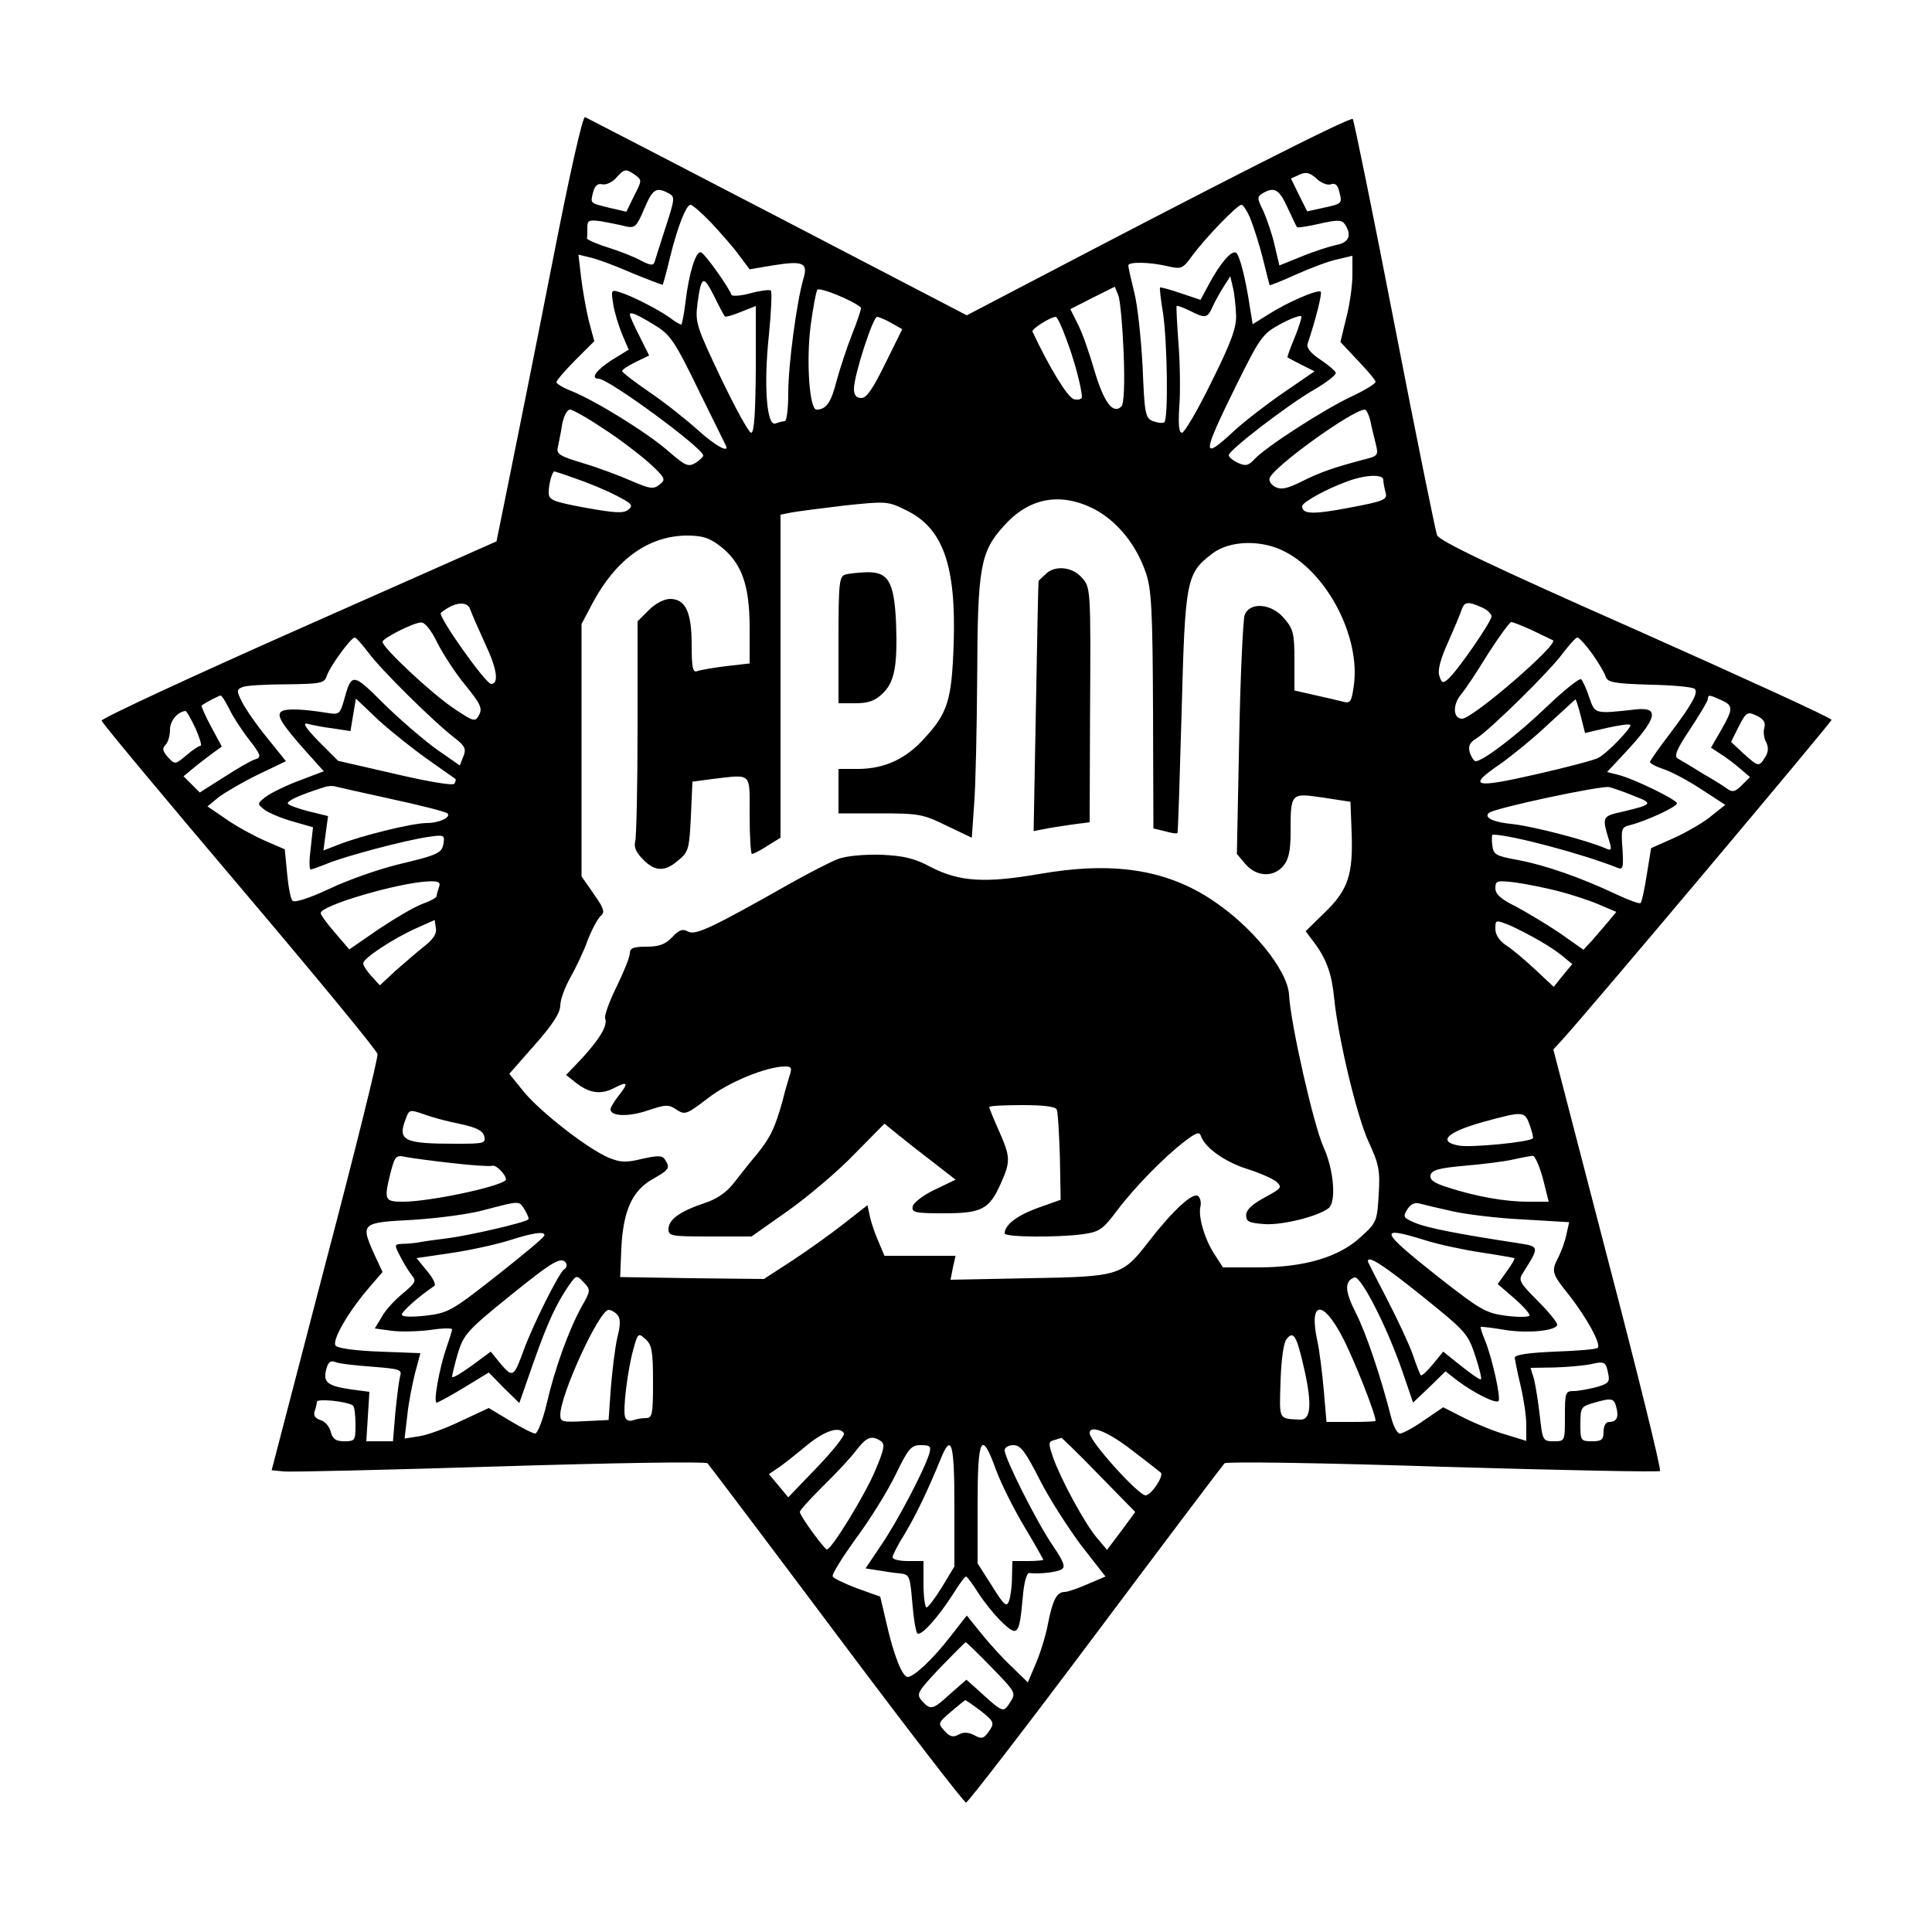
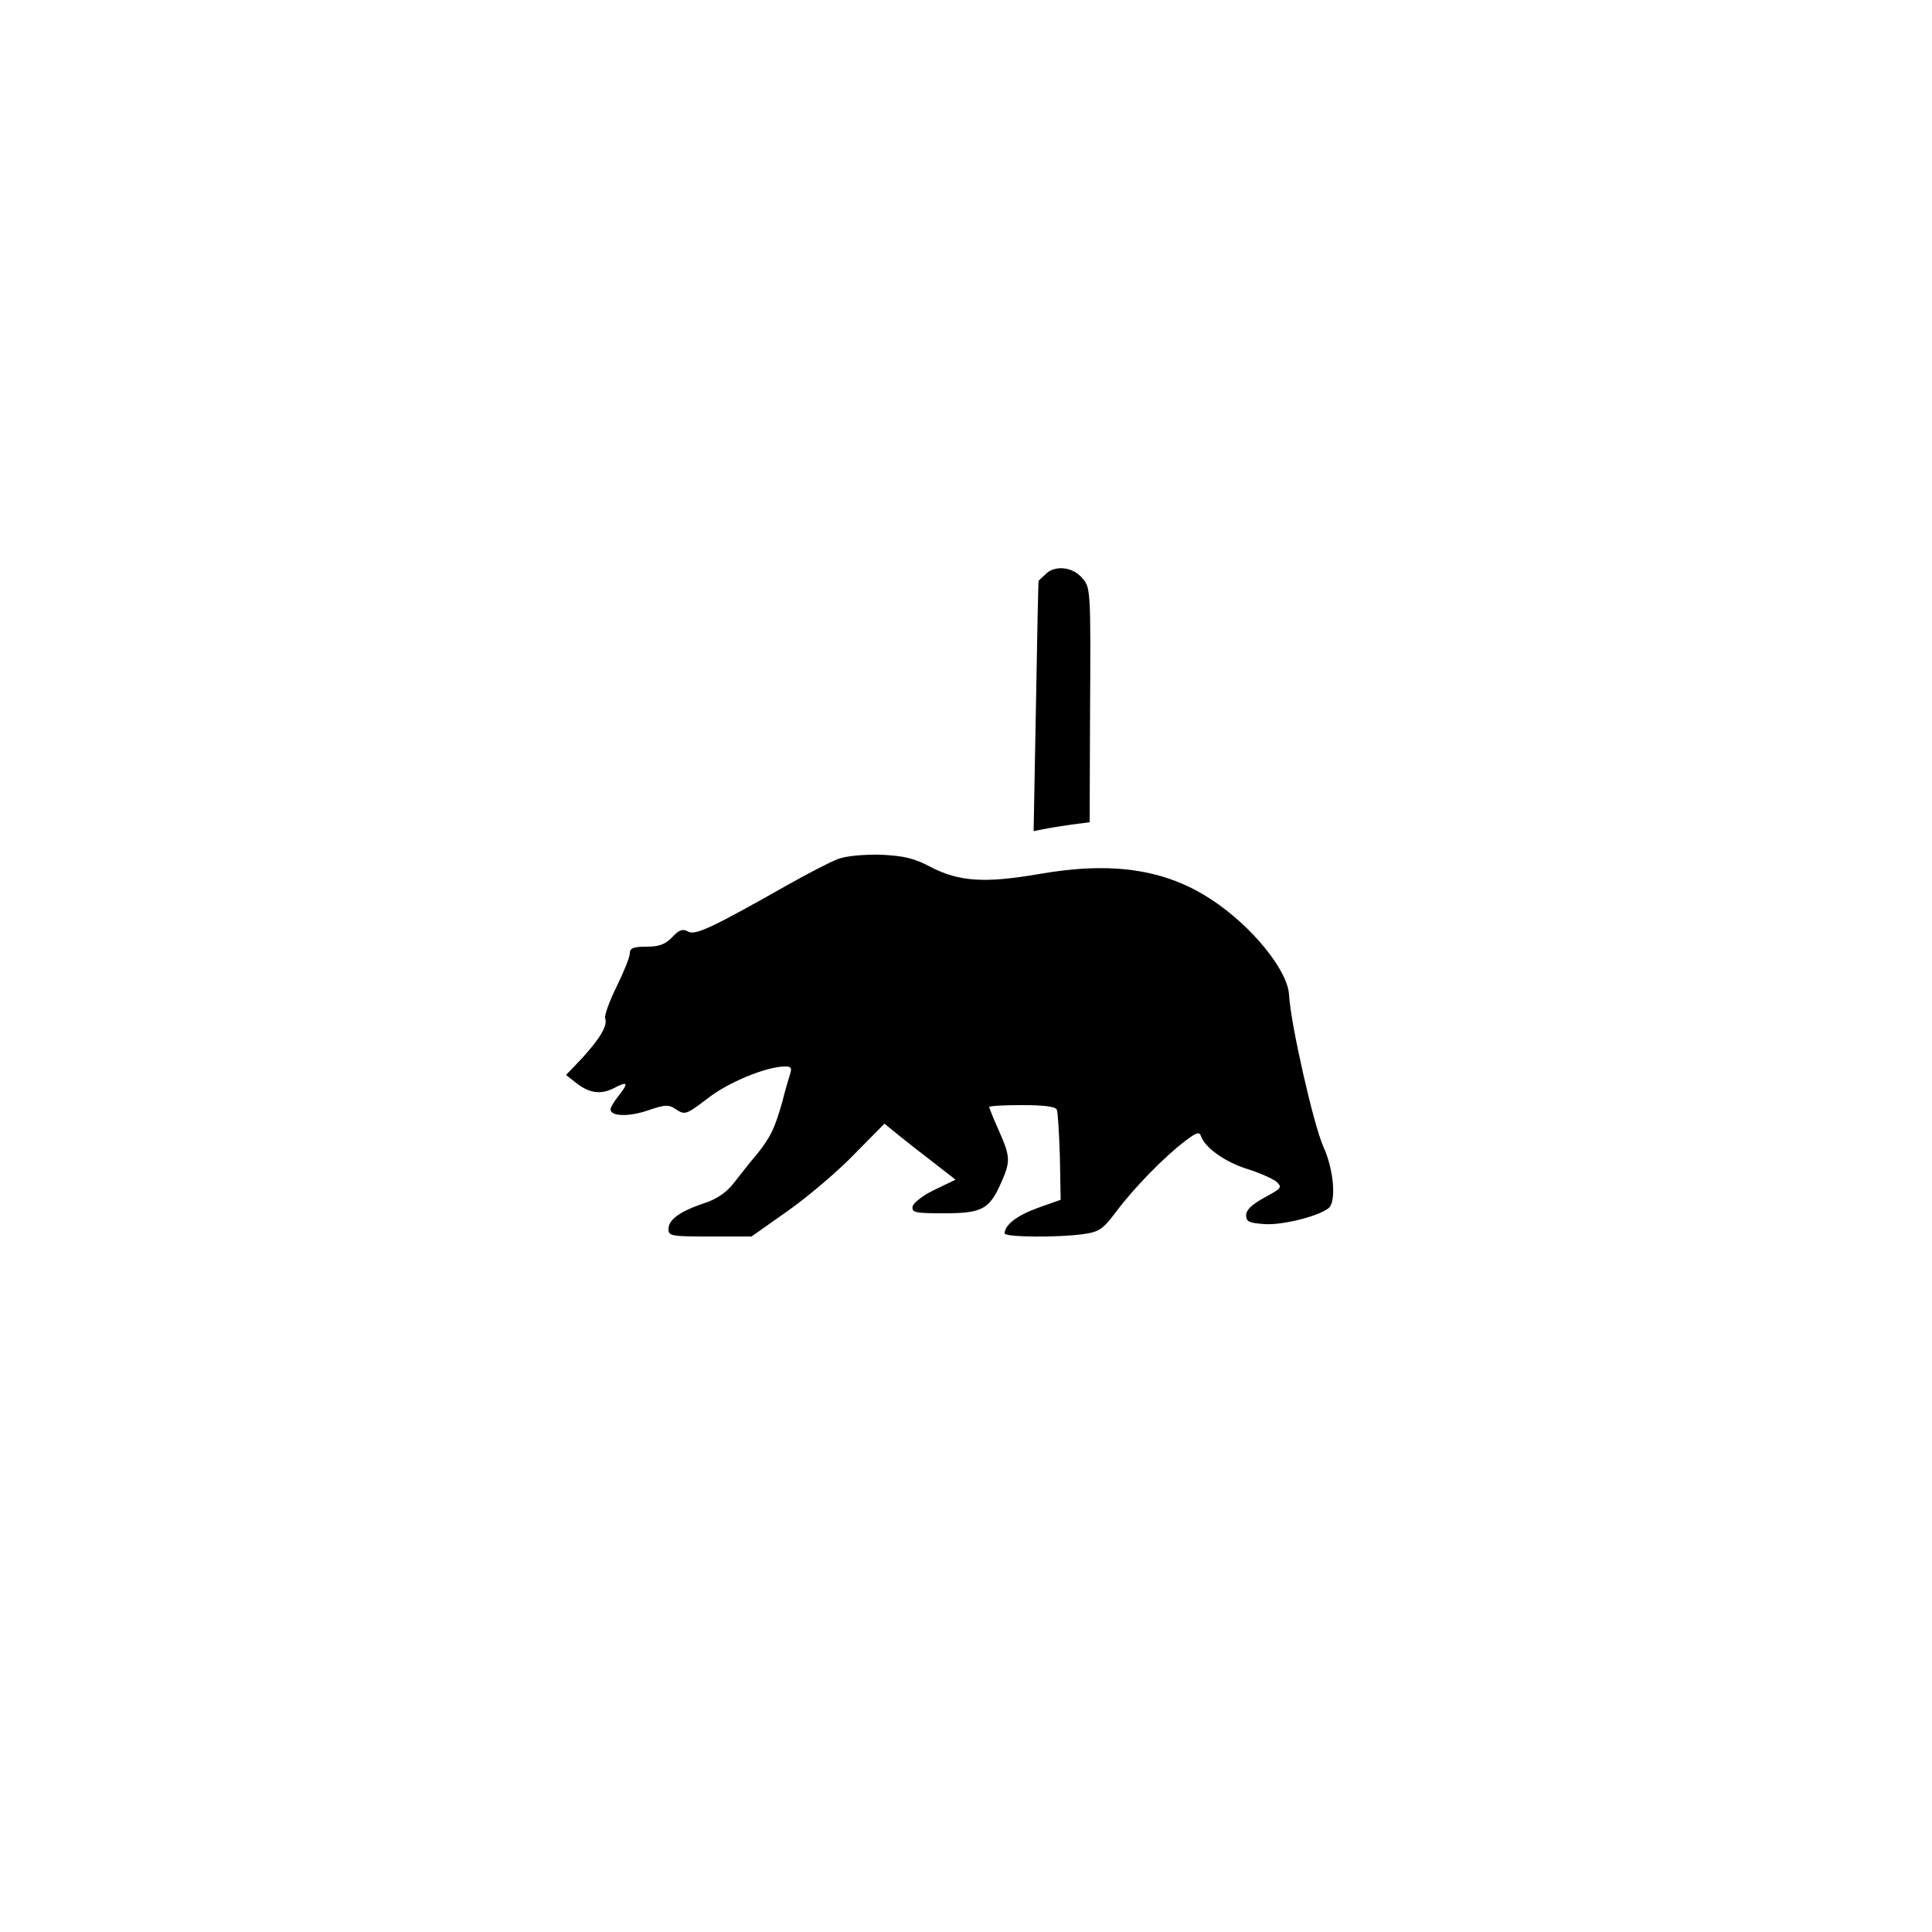
<svg xmlns="http://www.w3.org/2000/svg" version="1.0" width="500pt" height="500pt" viewBox="0 0 500 500" preserveAspectRatio="xMidYMid meet">
  <g transform="translate(0,500) scale(0.1,-0.1)" fill="#000000" stroke="none">
-     <path d="M1426 4303 c-43 -219 -93 -467 -110 -551 l-31 -153 -512 -227 c-282 -125 -512 -232 -510 -237 1 -6 162 -199 357 -429 195 -230 356 -425 357 -434 2 -9 -59 -255 -136 -547 l-138 -530 31 -3 c17 -2 269 4 560 13 291 9 532 13 537 8 4 -4 155 -204 334 -443 179 -239 330 -435 335 -435 5 0 156 196 335 435 179 239 330 439 334 443 5 5 259 1 565 -9 306 -9 559 -14 562 -11 4 3 -57 250 -135 548 l-141 543 23 25 c67 73 697 822 697 828 0 5 -228 109 -506 233 -371 164 -509 230 -515 245 -4 11 -54 256 -110 545 -56 289 -105 528 -108 532 -6 7 -363 -175 -842 -426 l-157 -82 -488 254 c-269 140 -494 256 -500 259 -6 2 -39 -142 -88 -394z m218 244 c18 -13 17 -15 -3 -54 l-20 -41 -43 10 c-53 13 -50 11 -43 41 5 17 12 23 24 20 9 -2 25 5 35 16 22 25 26 25 50 8z m1800 -24 c11 4 18 -1 22 -19 8 -31 8 -31 -42 -42 l-41 -9 -21 42 -21 43 22 10 c17 8 27 5 44 -10 12 -12 29 -18 37 -15z m-1714 -23 c17 -9 17 -13 -7 -87 -14 -43 -27 -84 -29 -91 -3 -10 -11 -9 -36 4 -18 10 -57 25 -86 34 -29 9 -53 20 -53 23 1 4 1 17 1 28 0 19 4 21 38 16 20 -4 48 -9 62 -13 23 -5 28 0 47 45 22 52 31 58 63 41z m1602 -37 c13 -27 23 -50 25 -51 1 -2 27 2 58 9 48 11 58 10 66 -2 18 -28 10 -47 -23 -53 -18 -4 -59 -17 -90 -30 l-57 -23 -12 51 c-6 28 -20 68 -29 89 -17 34 -17 38 -2 47 30 17 42 11 64 -37z m-1491 -40 c25 -27 58 -64 72 -84 l27 -36 59 10 c80 13 93 7 80 -35 -17 -59 -39 -221 -39 -295 0 -40 -4 -73 -9 -73 -5 0 -16 -3 -24 -6 -23 -8 -31 99 -17 230 6 59 8 111 5 114 -3 3 -27 0 -53 -7 -25 -7 -48 -8 -49 -4 -7 20 -69 107 -79 110 -13 4 -31 -53 -40 -129 -4 -32 -9 -58 -11 -58 -3 0 -17 8 -31 19 -32 22 -98 56 -129 65 -21 7 -22 5 -16 -31 3 -21 14 -56 23 -78 l17 -40 -44 -27 c-39 -25 -56 -48 -34 -48 26 0 271 -180 271 -199 0 -3 -9 -12 -20 -19 -19 -11 -26 -8 -71 31 -55 48 -188 130 -250 155 -21 8 -39 19 -39 23 0 4 22 30 49 57 l49 49 -14 52 c-7 29 -16 79 -20 112 l-7 60 29 -7 c16 -3 65 -21 108 -40 44 -18 81 -32 81 -31 1 1 10 33 19 71 20 81 42 136 53 136 5 0 29 -21 54 -47z m1395 11 c8 -20 23 -66 32 -102 9 -37 17 -68 18 -70 1 -1 32 11 69 28 38 17 86 35 107 39 l38 9 0 -50 c0 -27 -7 -77 -16 -111 l-15 -62 45 -48 c25 -26 46 -51 46 -55 0 -5 -28 -22 -62 -38 -71 -33 -224 -132 -251 -162 -16 -17 -23 -19 -43 -10 -13 6 -24 15 -24 20 0 13 154 131 220 169 33 19 58 39 57 44 -2 6 -20 21 -41 35 -24 16 -35 30 -32 40 22 66 38 131 34 135 -7 7 -86 -27 -136 -59 l-40 -25 -7 42 c-11 75 -27 137 -36 143 -12 7 -41 -27 -70 -81 l-22 -41 -51 17 c-28 10 -52 16 -54 15 -1 -2 2 -32 8 -67 11 -74 14 -276 3 -282 -5 -3 -17 -1 -29 3 -20 8 -22 18 -27 142 -4 73 -13 160 -22 193 -8 33 -15 63 -15 68 0 10 56 9 102 -2 35 -8 39 -7 64 28 35 47 116 131 127 131 4 0 15 -16 23 -36z m-1360 -253 c2 -2 20 3 42 12 l38 15 0 -164 c-1 -112 -4 -164 -12 -164 -6 0 -41 64 -78 141 -64 135 -67 144 -61 193 10 73 15 75 43 20 13 -27 26 -51 28 -53z m1323 3 c1 -32 -13 -71 -64 -173 -35 -72 -70 -131 -76 -131 -8 0 -10 20 -7 68 3 37 2 110 -2 162 -4 52 -6 96 -5 98 2 2 17 -4 34 -12 41 -21 46 -20 60 12 7 15 20 38 29 52 l16 25 7 -30 c4 -16 7 -49 8 -71z m-971 20 c2 -1 -8 -32 -22 -67 -14 -35 -32 -90 -41 -123 -14 -56 -27 -74 -52 -74 -18 0 -27 125 -15 218 6 45 14 87 17 92 5 8 94 -28 113 -46z m680 -117 c3 -81 1 -132 -6 -139 -21 -21 -45 10 -69 91 -13 45 -32 100 -43 121 l-20 40 57 29 58 29 9 -22 c5 -11 11 -79 14 -149z m-1208 68 c35 -22 49 -43 107 -163 37 -75 69 -140 71 -144 12 -23 -27 -2 -73 40 -29 26 -84 70 -124 97 -39 27 -71 51 -71 55 0 3 16 14 35 23 l35 17 -25 50 c-14 27 -25 52 -25 56 0 9 22 -1 70 -31z m1650 -30 c-11 -26 -19 -49 -18 -50 2 -1 18 -10 36 -19 l34 -17 -80 -55 c-44 -30 -102 -75 -128 -99 -85 -79 -84 -64 4 115 64 129 69 136 117 162 28 15 51 23 53 19 1 -4 -7 -29 -18 -56z m-1043 39 l28 -16 -44 -89 c-32 -65 -48 -89 -62 -89 -13 0 -19 7 -19 24 0 34 49 186 60 186 4 0 21 -7 37 -16z m452 -40 c21 -54 40 -127 41 -151 0 -6 -9 -9 -21 -6 -16 5 -62 79 -107 175 -3 6 45 37 60 38 4 0 16 -25 27 -56z m-1198 -233 c41 -26 94 -67 119 -89 42 -39 44 -43 27 -56 -16 -13 -25 -11 -72 9 -29 13 -85 34 -125 46 -63 19 -71 24 -66 43 2 11 8 38 11 59 4 20 13 37 20 37 7 0 46 -22 86 -49z m1985 22 c3 -16 10 -43 14 -60 8 -32 7 -33 -33 -43 -75 -20 -111 -32 -160 -57 -37 -18 -52 -21 -67 -13 -11 6 -17 16 -14 23 12 31 214 176 246 177 4 0 10 -12 14 -27z m-2055 -152 c30 -10 76 -29 103 -43 41 -21 46 -26 32 -37 -12 -10 -33 -9 -111 5 -86 16 -95 20 -95 40 0 21 9 54 15 54 1 0 26 -8 56 -19z m2089 -3 c0 -7 3 -22 6 -33 5 -18 -4 -22 -94 -39 -95 -18 -122 -17 -122 4 0 10 63 45 119 65 47 17 91 18 91 3z m-751 -74 c61 -31 112 -93 137 -168 14 -41 17 -99 18 -354 l1 -306 29 -7 c17 -5 31 -7 33 -5 2 1 6 142 11 312 9 344 12 360 79 411 45 35 129 37 189 5 110 -57 194 -220 178 -344 -6 -44 -9 -49 -28 -44 -12 3 -45 11 -73 17 l-53 12 0 78 c0 69 -3 81 -26 108 -33 40 -90 44 -103 9 -4 -13 -11 -157 -14 -320 l-6 -298 22 -26 c29 -34 74 -35 99 -4 13 16 18 39 18 84 0 105 0 104 83 92 l72 -11 3 -80 c4 -108 -9 -148 -69 -206 l-50 -49 24 -32 c31 -42 44 -81 50 -143 10 -100 58 -302 88 -368 28 -60 31 -77 27 -139 -4 -67 -5 -72 -45 -108 -56 -53 -146 -80 -267 -80 l-91 0 -22 34 c-26 40 -43 99 -36 125 2 10 -1 22 -7 26 -14 9 -66 -39 -127 -118 -69 -89 -75 -91 -310 -95 l-203 -4 6 31 7 31 -92 0 -92 0 -16 38 c-9 20 -19 50 -22 65 l-6 28 -60 -47 c-33 -26 -93 -69 -134 -96 l-74 -48 -186 2 -186 3 3 75 c5 97 28 149 82 179 42 24 45 28 31 50 -7 11 -18 11 -59 2 -41 -10 -55 -10 -87 3 -54 23 -175 117 -219 170 l-38 47 66 75 c46 52 66 83 66 102 0 15 12 47 26 72 14 25 35 68 45 97 11 28 26 56 34 63 11 9 8 19 -18 56 l-32 46 0 326 0 327 28 53 c60 113 143 174 242 176 42 0 59 -5 87 -26 57 -43 78 -101 78 -212 l0 -93 -61 -7 c-33 -4 -67 -10 -75 -13 -11 -4 -14 9 -14 69 0 84 -16 118 -56 118 -15 0 -38 -12 -55 -29 l-29 -29 0 -274 c0 -150 -3 -283 -6 -295 -4 -15 2 -29 20 -47 31 -32 57 -33 92 -2 26 21 28 30 32 113 l4 90 52 7 c104 12 96 19 96 -94 0 -55 3 -100 6 -100 4 0 22 9 40 21 l34 21 0 418 0 418 30 6 c17 3 79 11 138 18 105 11 110 11 156 -12 97 -46 131 -144 124 -349 -5 -142 -15 -176 -75 -241 -48 -54 -103 -79 -170 -80 l-53 0 0 -57 0 -58 108 0 c100 0 111 -2 172 -32 l65 -31 6 86 c4 48 7 198 8 333 1 281 8 321 69 388 64 72 144 88 231 45z m-1612 -261 c3 -10 21 -50 39 -90 30 -63 36 -103 15 -103 -14 0 -139 176 -130 184 34 28 68 32 76 9z m2618 5 c14 -6 25 -17 25 -23 0 -14 -90 -144 -113 -163 -13 -11 -16 -10 -22 9 -5 14 3 44 23 88 16 36 32 74 35 84 7 20 17 21 52 5z m-2703 -92 c15 -29 47 -79 73 -110 38 -47 44 -59 35 -76 -10 -19 -13 -19 -69 19 -57 39 -181 155 -181 170 0 9 80 50 100 50 9 1 27 -21 42 -53z m2835 32 c27 -13 50 -24 52 -25 16 -10 -208 -203 -235 -203 -23 0 -25 34 -5 60 12 14 44 62 72 108 29 45 56 82 60 82 5 0 30 -10 56 -22z m-3012 -59 c31 -42 167 -177 222 -219 27 -21 30 -29 22 -48 l-9 -23 -59 41 c-32 23 -93 75 -136 117 -83 83 -85 83 -105 10 -10 -35 -13 -37 -43 -32 -62 10 -106 12 -118 4 -15 -9 -1 -32 64 -105 l45 -50 -63 -24 c-35 -13 -74 -32 -87 -42 -23 -18 -23 -18 -3 -34 11 -8 44 -22 73 -30 l52 -15 -6 -55 c-4 -30 -4 -54 0 -54 4 0 23 7 43 15 45 19 204 61 261 69 40 6 43 5 40 -15 -4 -27 -12 -31 -121 -57 -48 -12 -126 -39 -174 -62 -52 -24 -90 -37 -96 -31 -5 5 -11 37 -14 71 l-6 62 -53 23 c-29 13 -75 38 -100 56 l-47 32 29 24 c16 12 62 39 101 58 l73 35 -49 61 c-28 34 -56 75 -65 93 -14 28 -14 32 2 38 9 4 61 7 114 7 86 1 97 3 103 20 7 24 63 101 73 101 4 0 20 -19 37 -41z m3165 0 c16 -23 32 -49 35 -59 5 -16 20 -19 115 -22 59 -1 112 -6 116 -11 10 -9 -7 -40 -66 -118 -27 -35 -49 -67 -50 -71 0 -3 15 -12 34 -18 19 -6 63 -29 98 -52 l63 -41 -34 -27 c-18 -16 -61 -41 -95 -57 l-63 -28 -11 -68 c-6 -38 -13 -71 -16 -74 -2 -3 -30 7 -62 22 -93 44 -185 76 -254 89 -60 11 -65 14 -68 39 -2 15 -1 27 1 27 46 0 233 -50 321 -85 16 -7 18 -3 15 48 -4 53 -3 56 21 62 42 11 120 47 120 56 0 9 -112 64 -153 74 l-28 7 44 47 c86 92 94 122 30 115 -107 -12 -105 -12 -120 31 -7 22 -17 43 -21 47 -4 4 -44 -28 -89 -71 -75 -72 -165 -141 -184 -141 -4 0 -11 10 -15 22 -5 17 -1 26 17 37 36 23 191 175 224 221 17 22 33 40 37 40 5 0 21 -18 38 -41z m-3528 -141 c8 -18 31 -54 51 -80 33 -42 34 -48 18 -53 -11 -3 -47 -24 -81 -46 l-63 -40 -21 21 -21 21 23 19 c13 11 35 28 50 39 l26 19 -28 52 c-15 28 -26 53 -24 54 8 7 43 25 49 26 3 0 12 -15 21 -32z m3863 20 c31 -14 31 -22 -1 -78 l-26 -45 23 -15 c13 -8 36 -25 51 -38 l27 -23 -21 -21 c-17 -17 -24 -19 -37 -10 -9 7 -38 25 -66 41 -27 17 -56 34 -63 38 -10 6 -3 24 32 76 25 38 46 73 46 78 0 12 4 11 35 -3z m-3347 -154 c37 -26 69 -49 71 -50 1 -2 0 -7 -3 -12 -3 -6 -67 5 -153 25 l-148 34 -50 50 c-33 34 -43 49 -30 46 11 -3 41 -9 66 -12 l46 -7 7 42 7 42 59 -56 c33 -30 91 -76 128 -102z m2983 113 l11 -44 56 13 c31 7 58 11 61 8 6 -5 -58 -72 -82 -85 -10 -6 -83 -25 -162 -43 -162 -37 -179 -32 -92 27 28 20 84 65 122 101 39 36 71 65 72 66 2 0 8 -20 14 -43z m-3585 -32 c11 -25 17 -45 13 -45 -4 0 -21 -11 -37 -25 -29 -24 -29 -24 -47 -5 -14 16 -16 23 -7 32 7 7 12 24 12 40 0 23 20 46 40 48 3 0 14 -20 26 -45z m4060 1 c-3 -10 -1 -27 5 -37 6 -13 6 -25 -3 -39 -16 -25 -17 -25 -56 10 l-32 30 20 40 c19 37 22 39 46 28 18 -9 24 -17 20 -32z m-3548 -185 c74 -16 136 -32 140 -36 10 -10 -21 -25 -54 -25 -36 0 -171 -33 -228 -56 l-39 -15 6 45 6 44 -49 12 c-28 7 -52 16 -55 20 -4 7 31 23 95 43 8 3 22 4 30 1 8 -2 75 -17 148 -33z m3211 9 c50 -19 48 -22 -27 -40 -58 -13 -57 -12 -35 -84 4 -16 2 -18 -13 -11 -49 21 -185 56 -237 62 -53 5 -77 17 -64 29 11 12 293 72 312 67 11 -3 40 -13 64 -23z m-3093 -236 c-3 -9 -6 -19 -6 -23 0 -4 -16 -13 -36 -20 -20 -7 -71 -37 -113 -65 l-77 -53 -37 43 c-20 23 -37 46 -37 51 0 20 203 79 279 82 26 1 32 -2 27 -15z m2896 -10 c31 -8 78 -23 104 -34 l47 -20 -19 -23 c-10 -12 -29 -34 -42 -49 l-24 -26 -61 43 c-34 23 -86 54 -114 69 -39 19 -53 32 -53 47 0 20 4 21 53 15 28 -4 78 -14 109 -22z m-2934 -143 c-18 -14 -51 -43 -74 -63 l-41 -38 -21 23 c-12 13 -22 28 -22 34 0 13 77 64 140 92 l45 20 3 -21 c3 -14 -7 -29 -30 -47z m2887 14 c23 -13 51 -32 62 -42 l22 -18 -24 -29 -24 -30 -48 45 c-27 25 -61 54 -76 63 -17 12 -27 27 -27 42 0 24 0 24 38 9 20 -9 55 -27 77 -40z m-2793 -474 c41 -9 57 -17 61 -31 5 -19 0 -20 -73 -20 -135 0 -152 8 -130 64 9 25 10 25 48 12 21 -8 63 -19 94 -25z m2767 -3 c6 -17 10 -33 8 -34 -9 -10 -157 -24 -190 -19 -58 10 -33 35 60 61 106 29 109 29 122 -8z m-2790 -98 c51 -6 99 -9 105 -7 11 4 42 -31 34 -38 -22 -18 -198 -55 -265 -55 -48 0 -50 4 -32 76 11 42 14 45 38 40 14 -3 68 -10 120 -16z m2824 -40 l15 -60 -54 0 c-58 0 -133 13 -207 37 -35 11 -47 19 -45 31 3 14 21 19 88 25 47 4 103 11 125 16 22 5 45 9 51 10 6 1 18 -26 27 -59z m-2635 -81 c7 -12 12 -23 9 -25 -8 -8 -154 -42 -212 -49 -33 -4 -67 -9 -75 -11 -8 -1 -25 -3 -38 -3 -22 -1 -22 -2 -6 -33 9 -18 23 -40 30 -49 12 -14 9 -19 -23 -46 -21 -17 -46 -44 -55 -61 l-18 -30 43 -6 c23 -3 68 -2 100 2 31 5 57 5 57 2 0 -4 -7 -26 -15 -49 -18 -52 -34 -141 -25 -141 3 0 35 17 71 39 l64 39 39 -40 40 -39 36 103 c38 108 60 154 92 201 20 28 20 28 39 8 18 -19 18 -21 -6 -63 -33 -60 -69 -159 -90 -250 -10 -43 -24 -78 -30 -78 -6 0 -35 15 -65 33 l-55 33 -71 -33 c-39 -19 -88 -37 -109 -40 l-38 -6 7 59 c3 32 13 82 20 110 l14 52 -104 4 c-58 2 -108 8 -115 15 -12 12 33 90 90 155 l31 36 -20 43 c-38 84 -36 85 98 92 64 4 149 15 187 26 92 24 88 24 103 0z m2402 -4 c36 -8 118 -18 183 -21 l118 -7 -7 -31 c-3 -17 -13 -43 -20 -58 -20 -38 -19 -43 27 -100 46 -59 83 -127 74 -136 -3 -4 -53 -8 -111 -10 -69 -3 -104 -8 -104 -16 1 -6 7 -38 15 -71 8 -33 15 -79 15 -102 l0 -42 -52 16 c-29 8 -78 28 -108 43 l-55 28 -50 -34 c-27 -19 -55 -34 -62 -34 -7 0 -17 19 -23 43 -26 102 -64 216 -91 269 -29 57 -30 82 -4 92 16 6 83 -124 124 -242 l28 -82 42 40 42 41 32 -25 c42 -31 97 -59 105 -52 7 7 -16 110 -34 155 -8 19 -13 35 -12 37 2 1 28 -2 58 -7 62 -11 140 -3 140 13 0 6 -23 34 -51 62 -46 46 -50 53 -38 71 44 70 44 69 -14 78 -151 23 -233 39 -264 52 -31 13 -33 16 -21 35 9 14 19 19 33 15 11 -3 49 -12 85 -20z m-2351 -62 c0 -5 -56 -51 -123 -104 -117 -92 -126 -97 -185 -104 -38 -4 -61 -3 -61 3 0 8 44 47 84 74 5 3 -3 20 -19 39 l-27 33 88 13 c49 7 116 22 149 32 65 21 95 25 94 14z m2277 -12 c34 -11 99 -25 145 -32 46 -7 86 -14 88 -15 2 -2 -7 -17 -20 -35 l-23 -32 44 -38 c24 -21 41 -41 38 -44 -4 -4 -31 -4 -62 0 -51 7 -65 15 -176 102 -150 119 -154 131 -34 94z m-2221 -60 c3 -5 1 -13 -5 -16 -13 -8 -81 -144 -105 -210 -25 -69 -28 -71 -59 -35 l-26 32 -50 -37 c-28 -20 -50 -33 -50 -28 0 5 7 33 15 61 15 48 24 59 133 147 115 93 135 104 147 86z m2215 -85 c113 -91 119 -97 138 -155 11 -34 18 -61 14 -61 -4 0 -27 16 -52 36 l-45 36 -27 -33 c-15 -18 -29 -31 -31 -28 -2 2 -12 27 -21 54 -10 28 -40 92 -67 144 -27 52 -49 95 -49 97 0 16 39 -9 140 -90z m-2082 -49 c8 -9 8 -26 0 -57 -6 -25 -13 -83 -17 -130 l-6 -85 -62 -3 c-57 -3 -63 -2 -63 16 0 53 101 272 125 272 7 0 17 -6 23 -13z m1876 -57 c29 -55 86 -199 86 -217 0 -2 -29 -3 -64 -3 l-63 0 -7 81 c-4 45 -11 103 -17 130 -22 102 14 107 65 9z m-1784 -117 c0 -85 -2 -93 -19 -93 -11 0 -26 -3 -34 -6 -8 -3 -17 1 -19 8 -7 17 6 121 21 176 12 43 13 43 32 26 16 -15 19 -31 19 -111z m1686 31 c20 -90 16 -129 -11 -128 -57 3 -54 -3 -51 99 2 59 8 101 16 110 18 22 26 8 46 -81z m-2413 9 c74 -6 78 -7 72 -27 -3 -12 -8 -54 -12 -93 l-6 -73 -35 0 -34 0 4 64 4 64 -46 6 c-62 9 -74 18 -66 51 5 20 11 25 24 20 9 -4 52 -9 95 -12z m3199 -18 c5 -22 0 -26 -31 -35 -20 -5 -46 -10 -58 -10 -22 0 -23 -4 -23 -65 0 -65 0 -65 -29 -65 -28 0 -29 2 -36 66 -4 36 -11 78 -15 95 l-9 29 62 1 c34 1 76 5 92 8 38 9 41 7 47 -24z m-3249 -82 c4 -2 7 -24 7 -49 0 -42 -1 -44 -29 -44 -22 0 -30 6 -35 24 -3 14 -15 28 -27 31 -13 4 -18 12 -15 22 3 8 6 19 6 25 0 9 74 2 93 -9z m3270 -5 c7 -26 1 -38 -19 -38 -8 0 -14 -10 -14 -25 0 -21 -5 -25 -30 -25 -29 0 -30 2 -30 45 0 42 2 45 33 54 48 14 54 13 60 -11z m-1999 -67 c4 -5 -28 -45 -69 -88 l-75 -78 -25 30 -25 30 22 15 c13 8 45 34 73 57 48 40 87 53 99 34z m744 -43 c37 -28 71 -55 76 -59 9 -8 -24 -58 -39 -59 -19 0 -145 140 -145 161 0 23 47 4 108 -43z m-649 23 c12 -8 10 -20 -14 -77 -27 -64 -113 -204 -125 -204 -7 1 -70 87 -70 97 0 5 28 35 61 68 34 33 73 75 86 93 26 33 38 38 62 23z m565 -88 l94 -96 -36 -49 -37 -49 -27 32 c-31 37 -92 149 -113 208 -12 36 -12 40 3 44 9 3 18 5 19 6 1 0 45 -42 97 -96z m-439 55 c-13 -43 -83 -176 -124 -236 l-41 -61 32 -5 c18 -3 44 -7 58 -8 24 -3 25 -7 31 -75 3 -40 9 -76 13 -80 9 -9 54 41 94 104 15 24 29 43 32 43 3 0 17 -19 32 -43 15 -23 42 -57 61 -75 41 -39 45 -34 54 65 3 37 10 63 17 62 27 -3 72 2 84 10 10 6 4 21 -24 62 -41 60 -124 225 -124 246 0 7 10 13 23 13 18 0 31 -17 67 -88 24 -48 73 -124 107 -170 l64 -82 -47 -20 c-25 -11 -51 -20 -59 -20 -20 0 -31 -21 -43 -83 -6 -32 -21 -79 -32 -104 l-20 -47 -41 40 c-23 21 -58 60 -79 86 l-38 47 -43 -55 c-44 -57 -94 -104 -110 -104 -14 0 -37 59 -55 140 l-16 68 -59 21 c-32 12 -61 26 -64 31 -3 5 24 48 59 97 36 48 82 122 103 165 34 70 41 78 66 78 25 0 27 -3 22 -22z m65 -135 l0 -157 -32 -53 c-18 -29 -36 -53 -40 -53 -4 0 -8 27 -8 60 l0 60 -40 0 c-22 0 -40 4 -40 10 0 5 13 31 30 58 28 46 61 114 94 195 28 70 36 45 36 -120z m108 92 c13 -35 46 -101 73 -146 27 -45 49 -84 49 -86 0 -1 -18 -3 -40 -3 l-40 0 -1 -42 c0 -24 -4 -52 -8 -62 -6 -16 -13 -10 -44 40 l-37 58 0 153 c0 175 10 194 48 88z m-12 -510 c63 -65 64 -66 48 -91 -18 -27 -16 -29 -86 35 l-27 24 -41 -36 c-46 -42 -51 -44 -74 -19 -15 18 -13 22 46 85 35 36 65 66 67 67 2 0 32 -29 67 -65z m-30 -111 c38 -30 39 -33 21 -58 -11 -15 -17 -17 -35 -7 -15 8 -28 9 -41 2 -14 -8 -23 -6 -37 10 -17 19 -17 20 17 49 19 16 35 29 37 30 2 0 19 -12 38 -26z" />
    <path d="M2706 3514 c-9 -8 -17 -16 -18 -17 -1 -1 -4 -147 -7 -325 l-6 -323 25 5 c14 3 46 8 73 12 l47 6 1 272 c2 339 2 336 -23 363 -25 27 -70 30 -92 7z" />
-     <path d="M2188 3513 c-16 -4 -18 -21 -18 -169 l0 -164 44 0 c32 0 50 6 69 24 32 30 40 71 36 184 -5 107 -20 133 -78 131 -20 -1 -44 -3 -53 -6z" />
    <path d="M2169 2777 c-19 -7 -75 -36 -125 -64 -203 -115 -244 -134 -263 -124 -14 8 -23 5 -41 -14 -18 -19 -34 -25 -67 -25 -34 0 -43 -4 -43 -17 0 -10 -16 -49 -34 -86 -19 -38 -32 -75 -30 -82 7 -18 -11 -50 -59 -103 l-42 -44 24 -19 c35 -28 65 -33 100 -15 36 19 39 14 11 -21 -11 -14 -20 -29 -20 -34 0 -18 46 -20 96 -3 47 16 55 16 75 2 22 -14 26 -12 80 29 53 42 153 83 201 83 16 0 18 -4 12 -22 -4 -13 -13 -43 -19 -68 -20 -70 -30 -92 -66 -137 -19 -22 -46 -57 -61 -76 -18 -23 -44 -41 -76 -51 -62 -21 -92 -42 -92 -67 0 -18 8 -19 108 -19 l107 0 95 67 c52 37 130 103 172 147 l77 78 38 -31 c21 -17 62 -49 92 -72 l54 -42 -54 -26 c-30 -14 -55 -34 -57 -43 -3 -16 6 -18 80 -18 99 0 118 10 148 77 26 58 25 69 -5 137 -14 31 -25 59 -25 61 0 3 38 5 85 5 59 0 87 -4 90 -12 3 -7 6 -62 8 -123 l2 -110 -59 -21 c-53 -19 -86 -44 -86 -66 0 -10 138 -11 203 -2 42 6 51 12 87 60 46 61 123 140 177 181 29 22 37 25 41 13 10 -30 62 -67 119 -85 32 -10 66 -25 76 -33 16 -15 14 -17 -30 -41 -33 -18 -48 -32 -48 -46 0 -17 8 -20 48 -23 46 -3 138 20 165 41 21 16 14 100 -13 159 -25 55 -85 318 -89 394 -4 64 -97 178 -201 246 -120 79 -258 99 -446 66 -140 -24 -206 -20 -280 18 -43 23 -69 29 -129 32 -44 1 -90 -3 -111 -11z" />
  </g>
</svg>